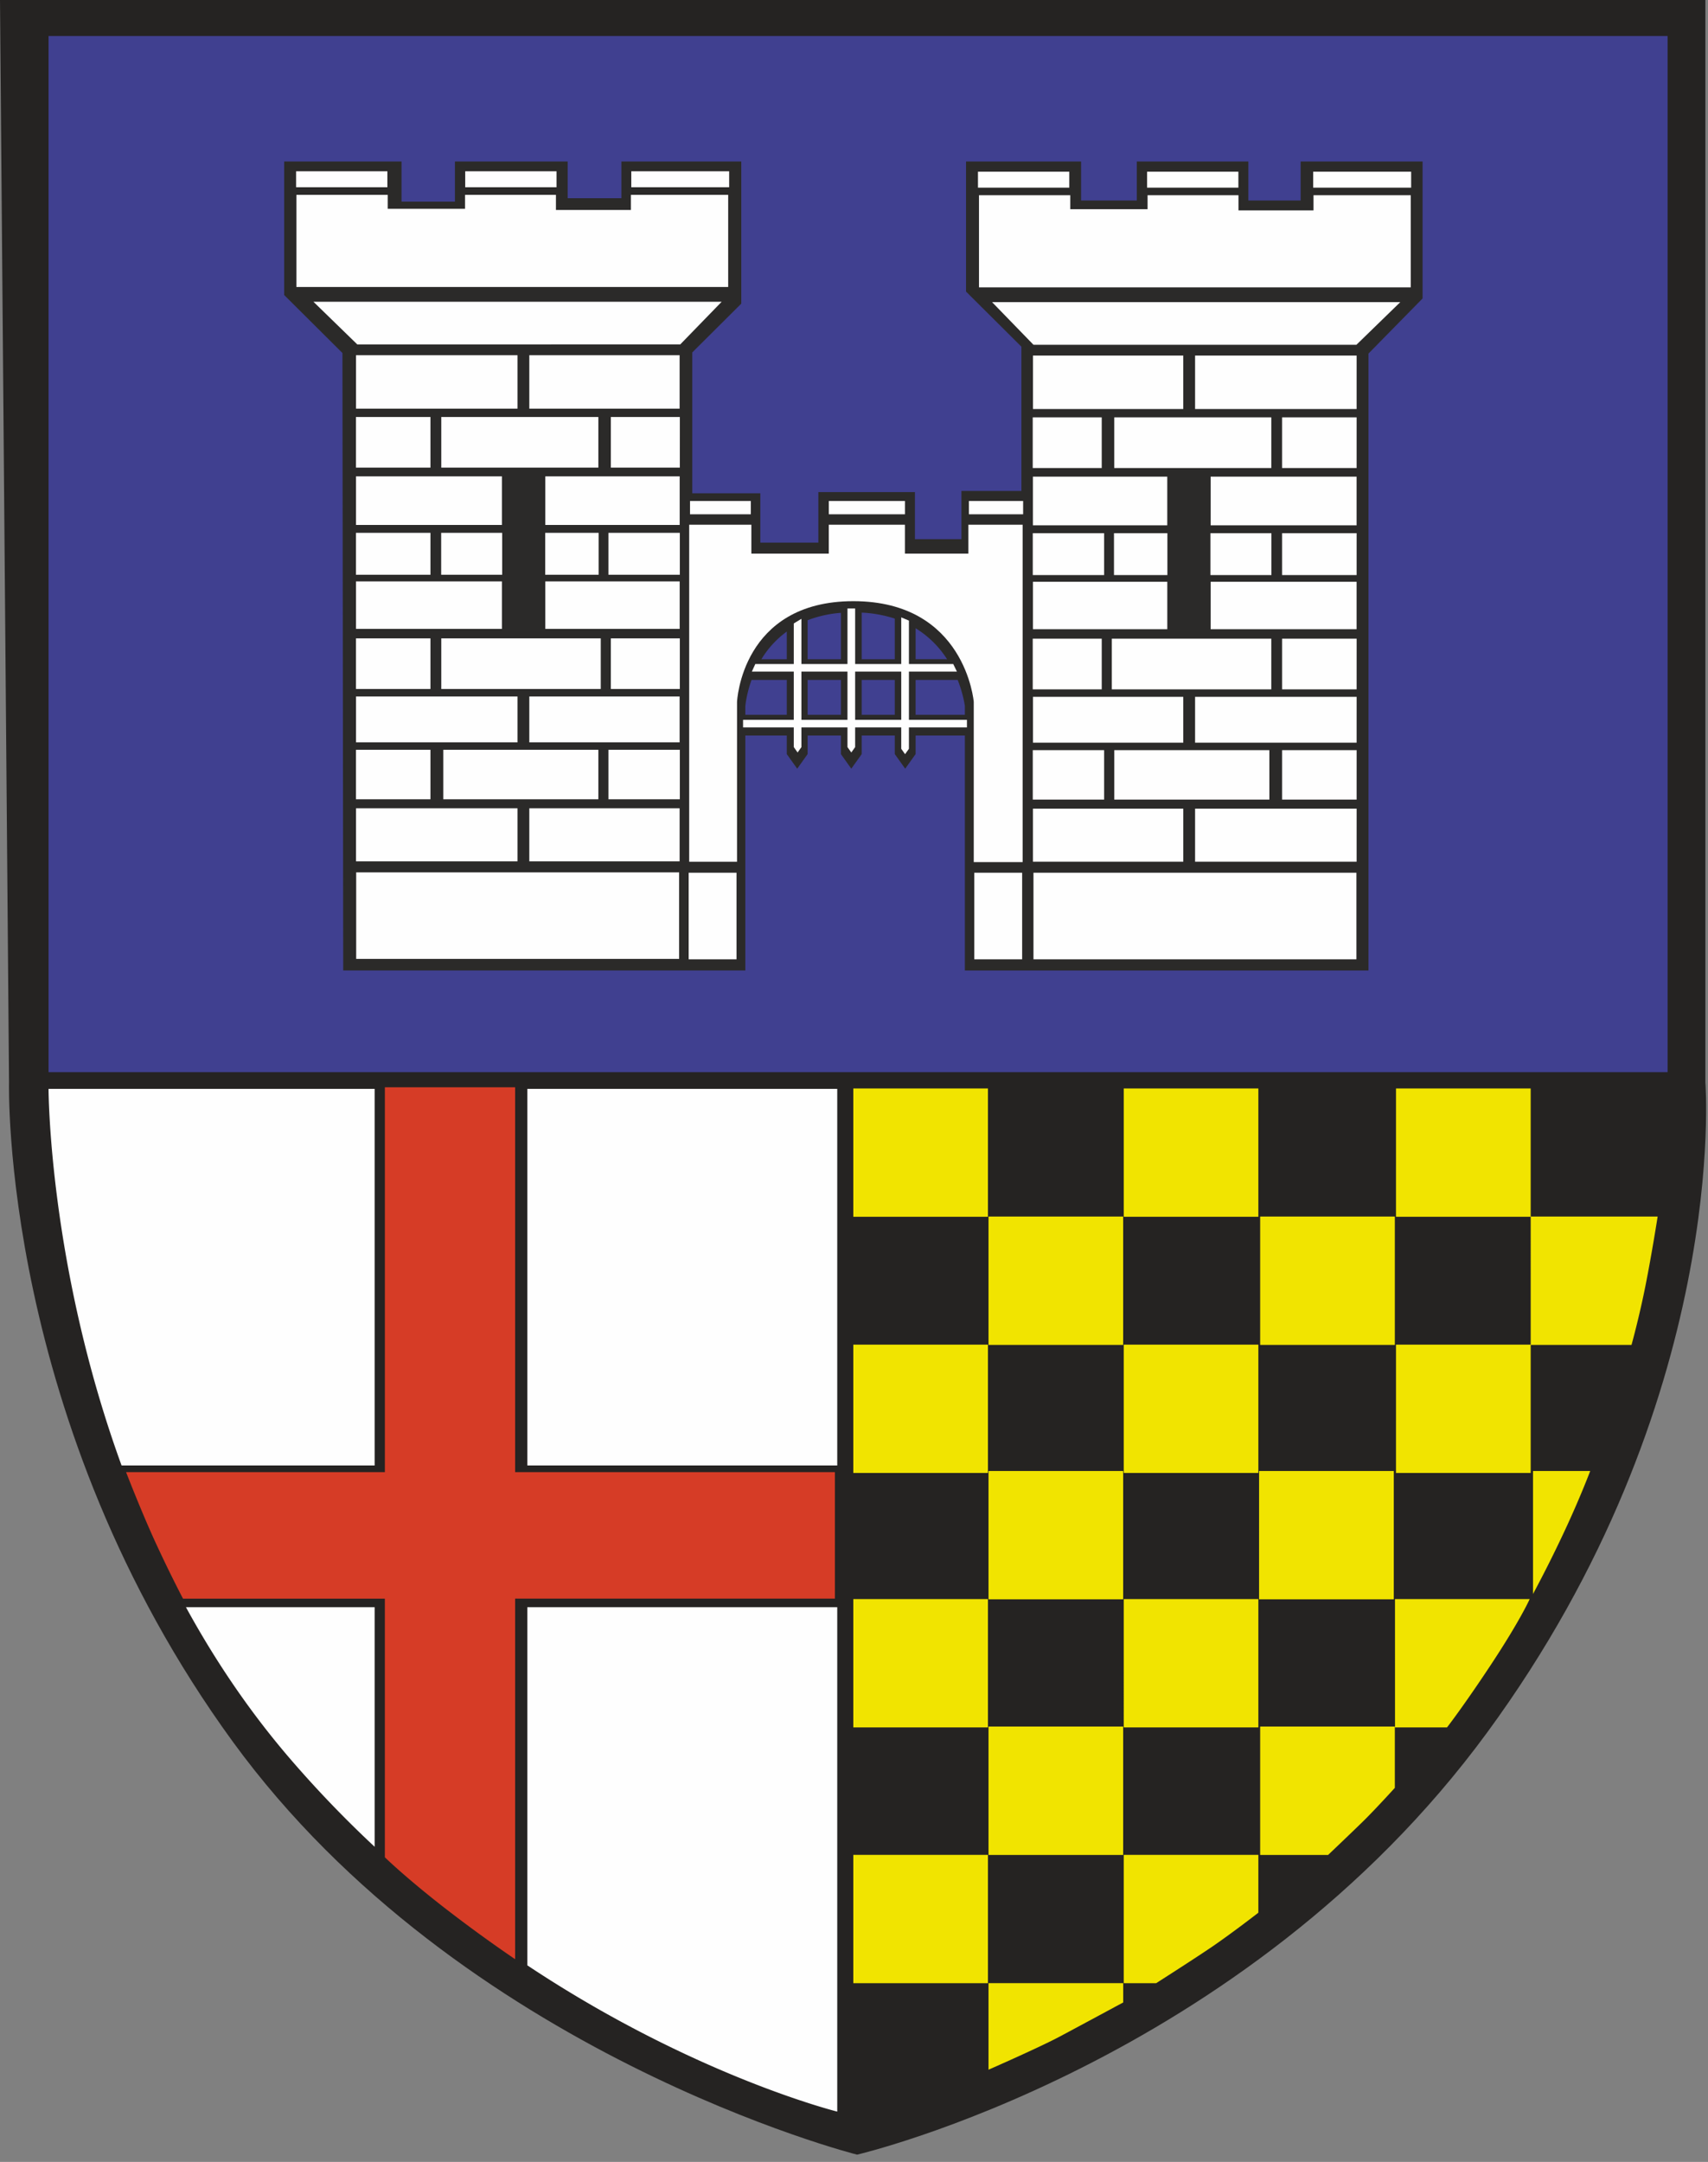
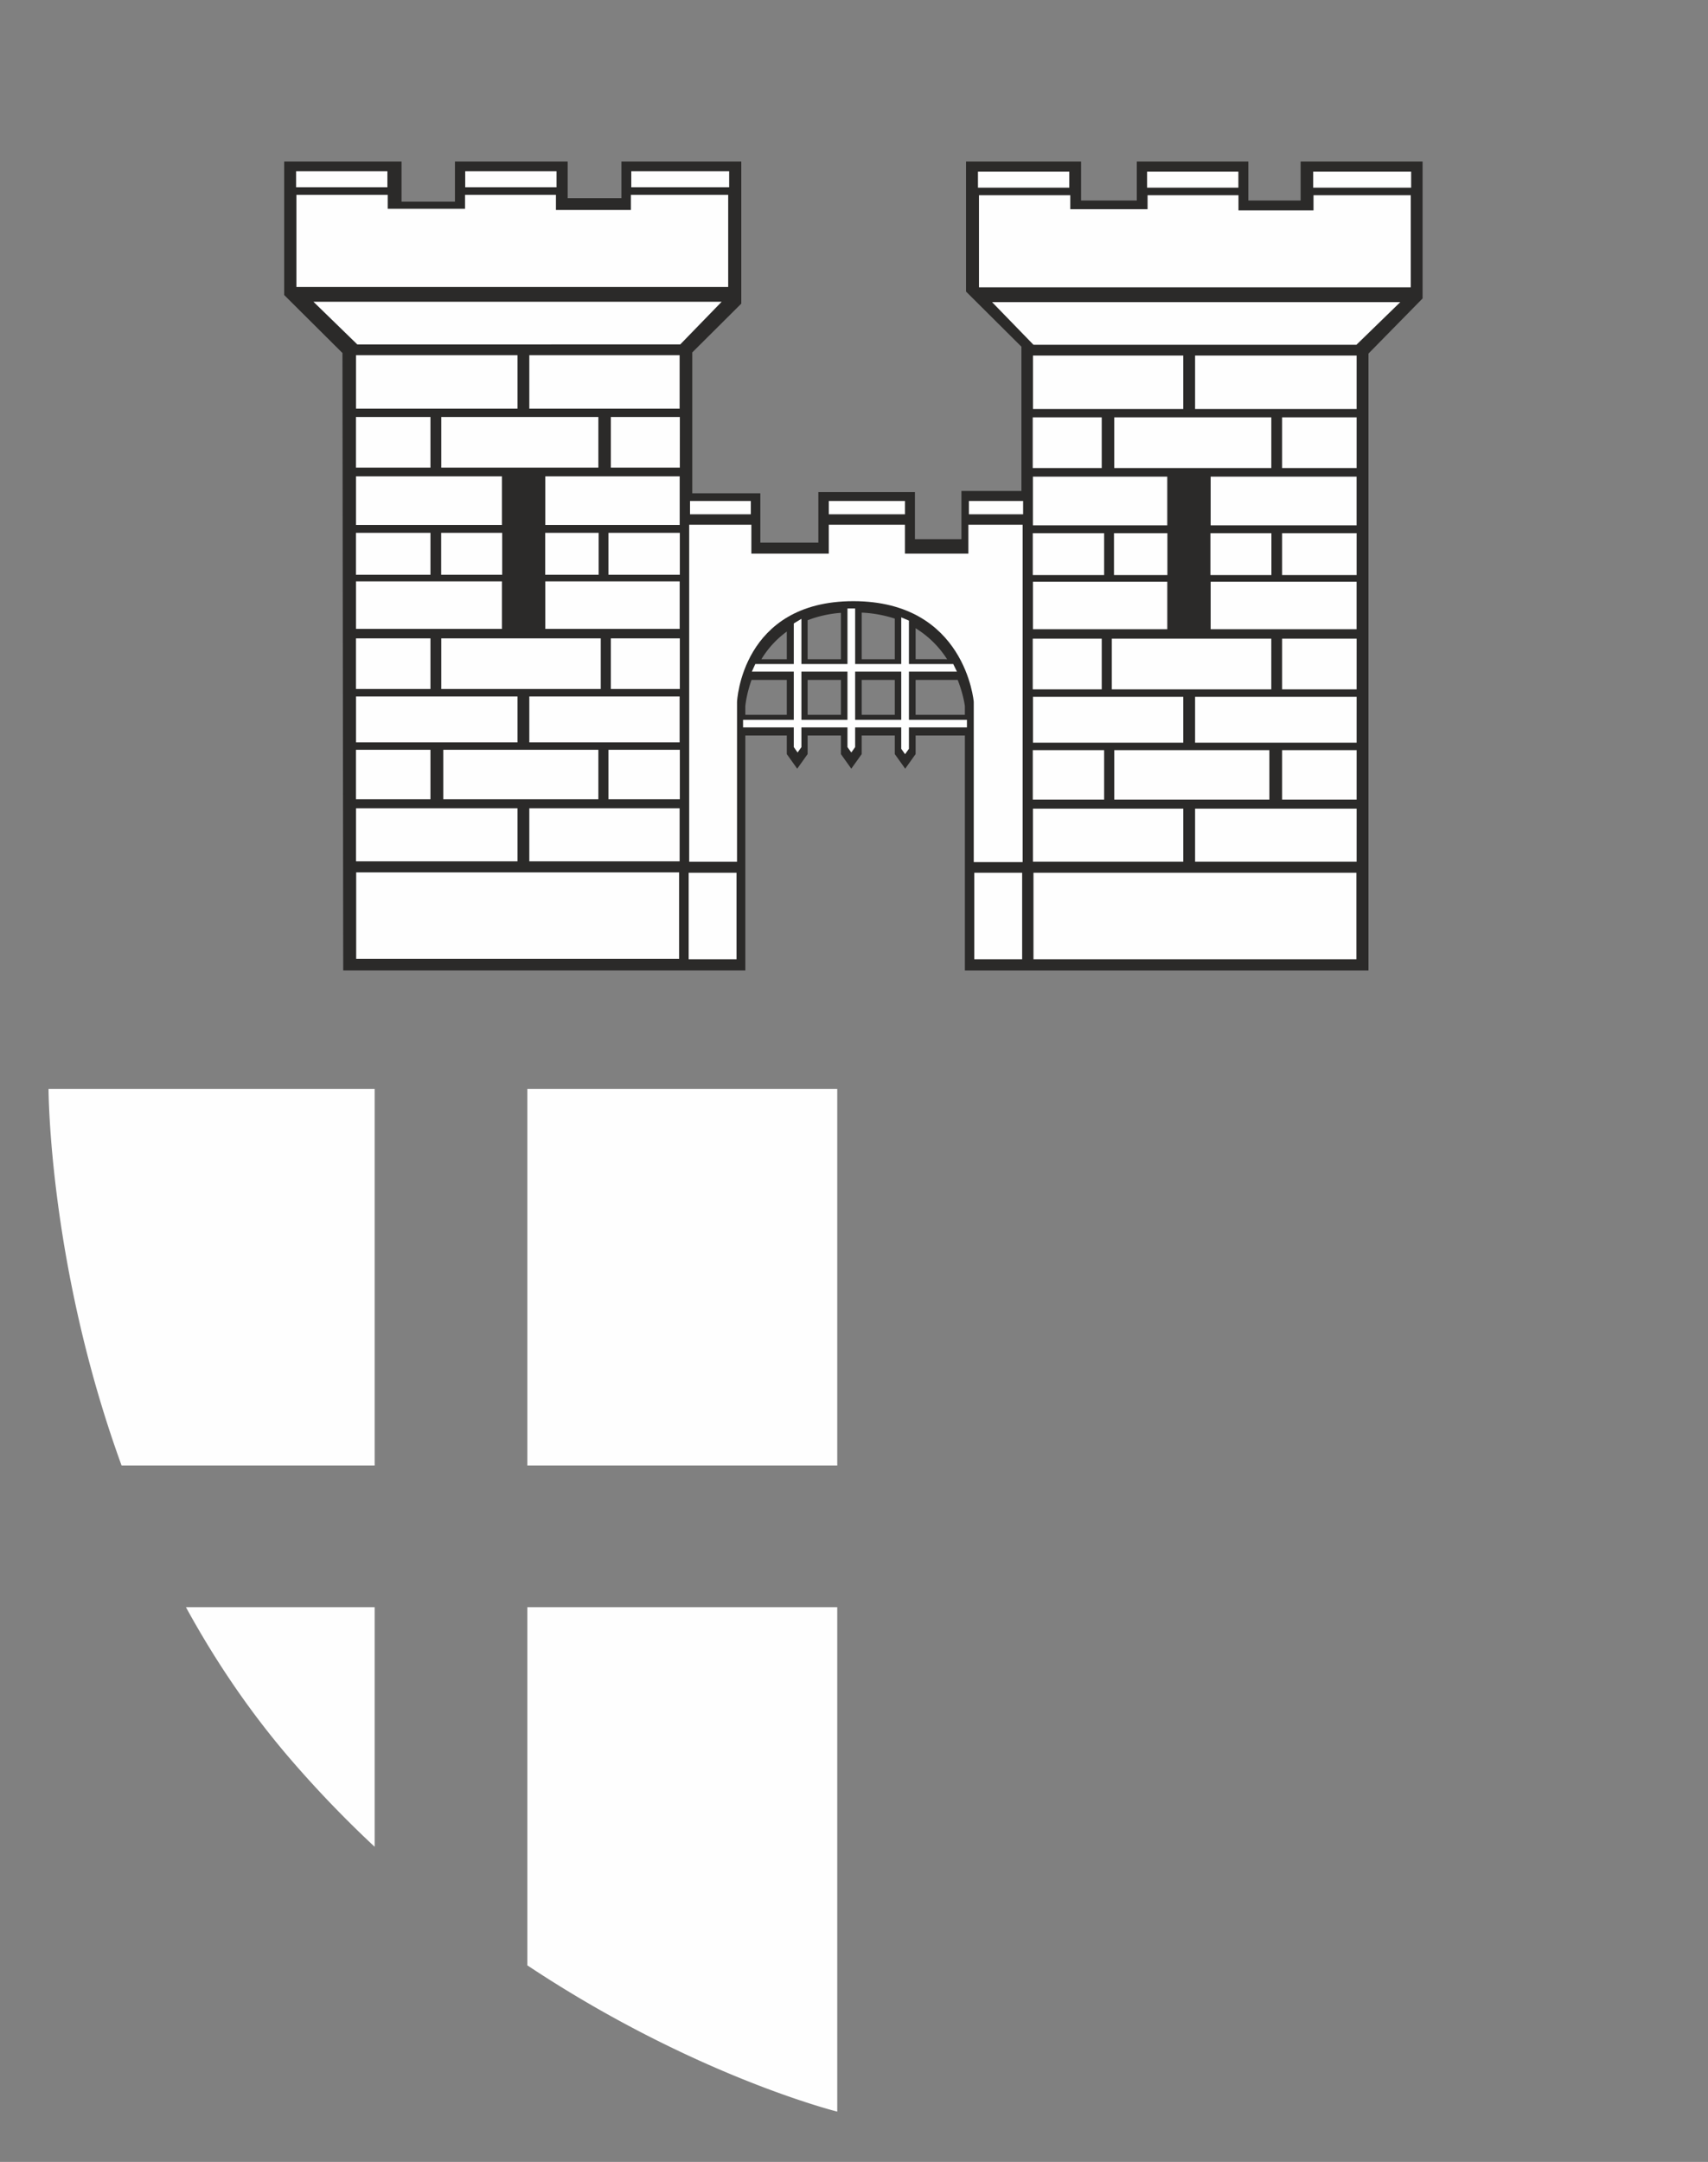
<svg xmlns="http://www.w3.org/2000/svg" width="132" height="167">
  <rect width="100%" height="100%" fill="#808080" stroke="none" />
-   <path fill="#252322" d="M0 0h131.797v83.613s1.952 24.572-16.876 50.232c-18.828 25.66-48.685 32.594-48.685 32.594s-30.625-7.721-48.245-31.9C0 109.848.698 83.612.698 83.612L0 0z" />
-   <path fill="#fefefe" d="M28.954 113.202V84.11H3.752s.004 13.602 5.643 29.092zM64.705 84.11H40.754v29.092h23.951zm-35.751 40.04H14.37c2.14 3.912 4.708 7.775 7.796 11.412a86.08 86.08 0 006.788 7.095zm11.8 0v27.666c12.876 8.551 23.951 11.298 23.951 11.298V124.15z" />
-   <path fill="#d63c26" d="M64.525 113.716H39.811V83.988H29.744v29.728h-20s1.243 3.228 2.4 5.705a102.135 102.135 0 001.999 4.07h15.6v19.978s1.458 1.437 4.415 3.754a110.629 110.629 0 005.653 4.12V123.49h24.714z" />
-   <path fill="#f1e400" d="M65.947 84.078h10.405v9.914H65.947zm10.449 29.551h10.406v9.911H76.396zm0 19.741h10.406v9.92H76.396zm0 19.821h10.41v1.49s-3.325 1.794-4.887 2.626c-1.56.836-5.523 2.57-5.523 2.57zM97.39 133.37h10.407v4.736s-1.522 1.677-2.476 2.61c-.955.932-2.682 2.573-2.682 2.573H97.39zm-31.443-9.846h10.405v9.913H65.947zm0 19.757h10.405v9.912H65.947zm20.899 0H97.25v4.469s-2.033 1.578-3.633 2.668c-1.6 1.078-4.265 2.775-4.265 2.775h-2.506zm0-19.757H97.25v9.913H86.846zm20.964 0h10.409s-.72 1.625-2.98 5.046c-2.146 3.247-3.41 4.867-3.41 4.867h-4.018zm-10.503-9.895h10.409v9.911h-10.41zM76.396 93.973h10.406v9.915H76.396zm-10.449 9.895h10.405v9.911H65.947zm20.899 0H97.25v9.911H86.846zm21.042 0h10.409v9.911h-10.41zm10.589 9.762h4.42s-.789 2.088-1.98 4.63a98.008 98.008 0 01-2.44 4.87zM86.846 84.078H97.25v9.914H86.846zm10.544 9.895h10.407v9.915H97.39zm10.498-9.895h10.409v9.914h-10.41zm10.41 9.895h9.811s-.446 2.856-.942 5.347c-.49 2.463-1.078 4.568-1.078 4.568h-7.791z" />
-   <path fill="#404090" d="M128.878 82.823H3.752V2.78h125.126z" />
+   <path fill="#fefefe" d="M28.954 113.202V84.11H3.752s.004 13.602 5.643 29.092M64.705 84.11H40.754v29.092h23.951zm-35.751 40.04H14.37c2.14 3.912 4.708 7.775 7.796 11.412a86.08 86.08 0 006.788 7.095zm11.8 0v27.666c12.876 8.551 23.951 11.298 23.951 11.298V124.15z" />
  <path fill="#2b2a29" d="M109.942 12.474v10.58l-4.181 4.257v47.657H74.569V56.817h-3.808v1.434l-.804 1.128-.805-1.128v-1.434h-2.556v1.434l-.805 1.128-.803-1.128v-1.434h-2.573v1.434l-.804 1.128-.806-1.128v-1.434h-3.204v18.15H26.525l-.06-47.699-4.503-4.478V12.474h9.069v3.103h4.128v-3.103h8.712v2.838h4.153v-2.838h9.265v10.98l-3.788 3.77v10.879h5.26v3.814h4.484v-3.903h7.464v3.636h3.593v-3.725h4.636V26.78l-4.279-4.256v-10.05h8.89v3.015h4.306v-3.015h8.622v3.015h4.04v-3.015zM73.194 50.922a7.63 7.63 0 00-2.433-2.393v2.393zm.82 1.6H70.76v2.694h3.808v-.676s-.106-.886-.555-2.018zm-4.862 0h-2.555v2.694h2.555zm0-4.737a9.74 9.74 0 00-2.555-.463v3.6h2.555zm-4.164 4.737h-2.573v2.694h2.573zm-2.573-4.612v3.012h2.573v-3.583a9.08 9.08 0 00-2.573.571zm-3.571 3.012h1.961v-2.135a7.301 7.301 0 00-1.961 2.135zm-.762 1.6c-.41 1.137-.48 2.025-.482 2.033l.001.661h3.204v-2.694z" />
  <path fill="#fefefe" d="M75.295 74.103h3.7v-6.688h-3.7zm-22.073 0h3.7v-6.688h-3.7zm51.606-6.688H79.87v6.688h24.958zm-25-.851h11.62v-4.097h-11.62zm25.017-4.097H92.36v4.097h12.484zm-19.514-4.52h-5.515v3.819h5.515zm12.769 0H86.113v3.819h11.989zm6.745 0h-5.761v3.819h5.76zm-13.399-4.119H79.831v3.542h11.615zm13.399 0H92.36v3.542h12.484zm-19.699-4.491h-5.333v3.913h5.333zm13.104 0H85.925v3.913H98.25zm6.595 0h-5.761v3.913h5.76zM90.212 44.94H79.828v3.664h10.384zm14.63 0H93.564v3.664h11.278zm-19.511-3.752h-5.515v3.235h5.515zm4.889 0h-4.127v3.235h4.127zm8.039 0h-4.713v3.235h4.713zm6.586 0h-5.761v3.235h5.76zm-.003-4.368H93.564v3.76h11.278zm-25.016 0H90.21v3.76H79.826zm-.013-4.581h5.333v3.914h-5.333zm18.439 0h-12.14v3.914h12.14zm6.593 0h-5.761v3.914h5.76zm-13.399-4.774H79.831v4.129h11.615zm13.399 0H92.36v4.129h12.484zm3.375-4.128H76.67l3.202 3.297h24.956zm-32.56-1.14h33.368V15.08h-7.516v1.171h-5.798v-1.17h-7.026v1.078h-5.974V15.08h-7.055zm-.079-7.702h7.058v-1.233H75.58zm13.069 0h7.057v-1.233H88.65zm12.838 0h7.57v-1.233h-7.57zM27.527 67.388h24.958v6.685H27.527zm24.996-.853H40.907v-4.097h11.616zm-25.009-4.097h12.48v4.097h-12.48zm19.509-4.521h5.516v3.822h-5.516zm-12.766 0h11.986v3.822H34.257zm-6.749 0h5.76v3.822h-5.76zm13.399-4.119h11.616v3.546H40.907zm-13.393 0h12.48v3.546h-12.48zm19.694-4.488h5.331v3.913h-5.331zm-13.105 0h12.326v3.913H34.103zm-6.595 0h5.76v3.913h-5.76zm14.635-4.398h10.385v3.666H42.143zm-14.631 0H38.79v3.666H27.512zm19.511-3.751h5.516v3.236h-5.516zm-4.888 0h4.13v3.236h-4.13zm-8.04 0h4.715v3.236h-4.715zm-6.587 0h5.76v3.236h-5.76zm.004-4.368H38.79v3.758H27.512zm25.016 0H42.143v3.758h10.385zm.012-4.583h-5.332v3.913h5.331zm-18.437 0h12.14v3.913h-12.14zm-6.595 0h5.76v3.913h-5.76zm13.399-4.773h11.616v4.13H40.907zm-13.393 0h12.48v4.13h-12.48zm-3.292-4.129h31.553l-3.204 3.298H27.613zm-1.315-1.139h33.37V15.05h-7.518v1.17h-5.794v-1.17h-7.024v1.078h-5.978V15.05h-7.056zm-.023-7.704h7.055v-1.232h-7.055zm13.069 0h7.057v-1.232h-7.057zm12.835 0h7.564v-1.232h-7.564zm9.238 25.262h-4.699v-1.028h4.7zm21.045 0h-4.19v-1.028h4.19zm-9.133 0h-5.883v-1.028h5.883zM56.96 66.567h-3.697V40.532h4.805v2.234h5.984v-2.234h5.884v2.234h4.904v-2.234h4.193v26.064h-3.778V54.217s-.639-7.778-9.303-7.778c-8.662 0-8.991 7.778-8.991 7.778z" />
  <path fill="#fefefe" d="M74.728 56.191h-4.484v1.65l-.297.418-.296-.418v-1.65h-3.563v1.519l-.296.417-.297-.417v-1.519h-3.558v1.519l-.295.417-.296-.417v-1.519h-3.92v-.585h3.92v-3.729h-3.24l.267-.585h2.973v-3.134l.591-.356v3.49h3.558v-4.29h.593v4.29h3.563v-3.603l.593.25v3.353h3.424l.286.585h-3.71v3.73h4.484zm-12.79-.585h3.557v-3.73h-3.558zm4.15 0h3.563v-3.73h-3.563z" />
</svg>